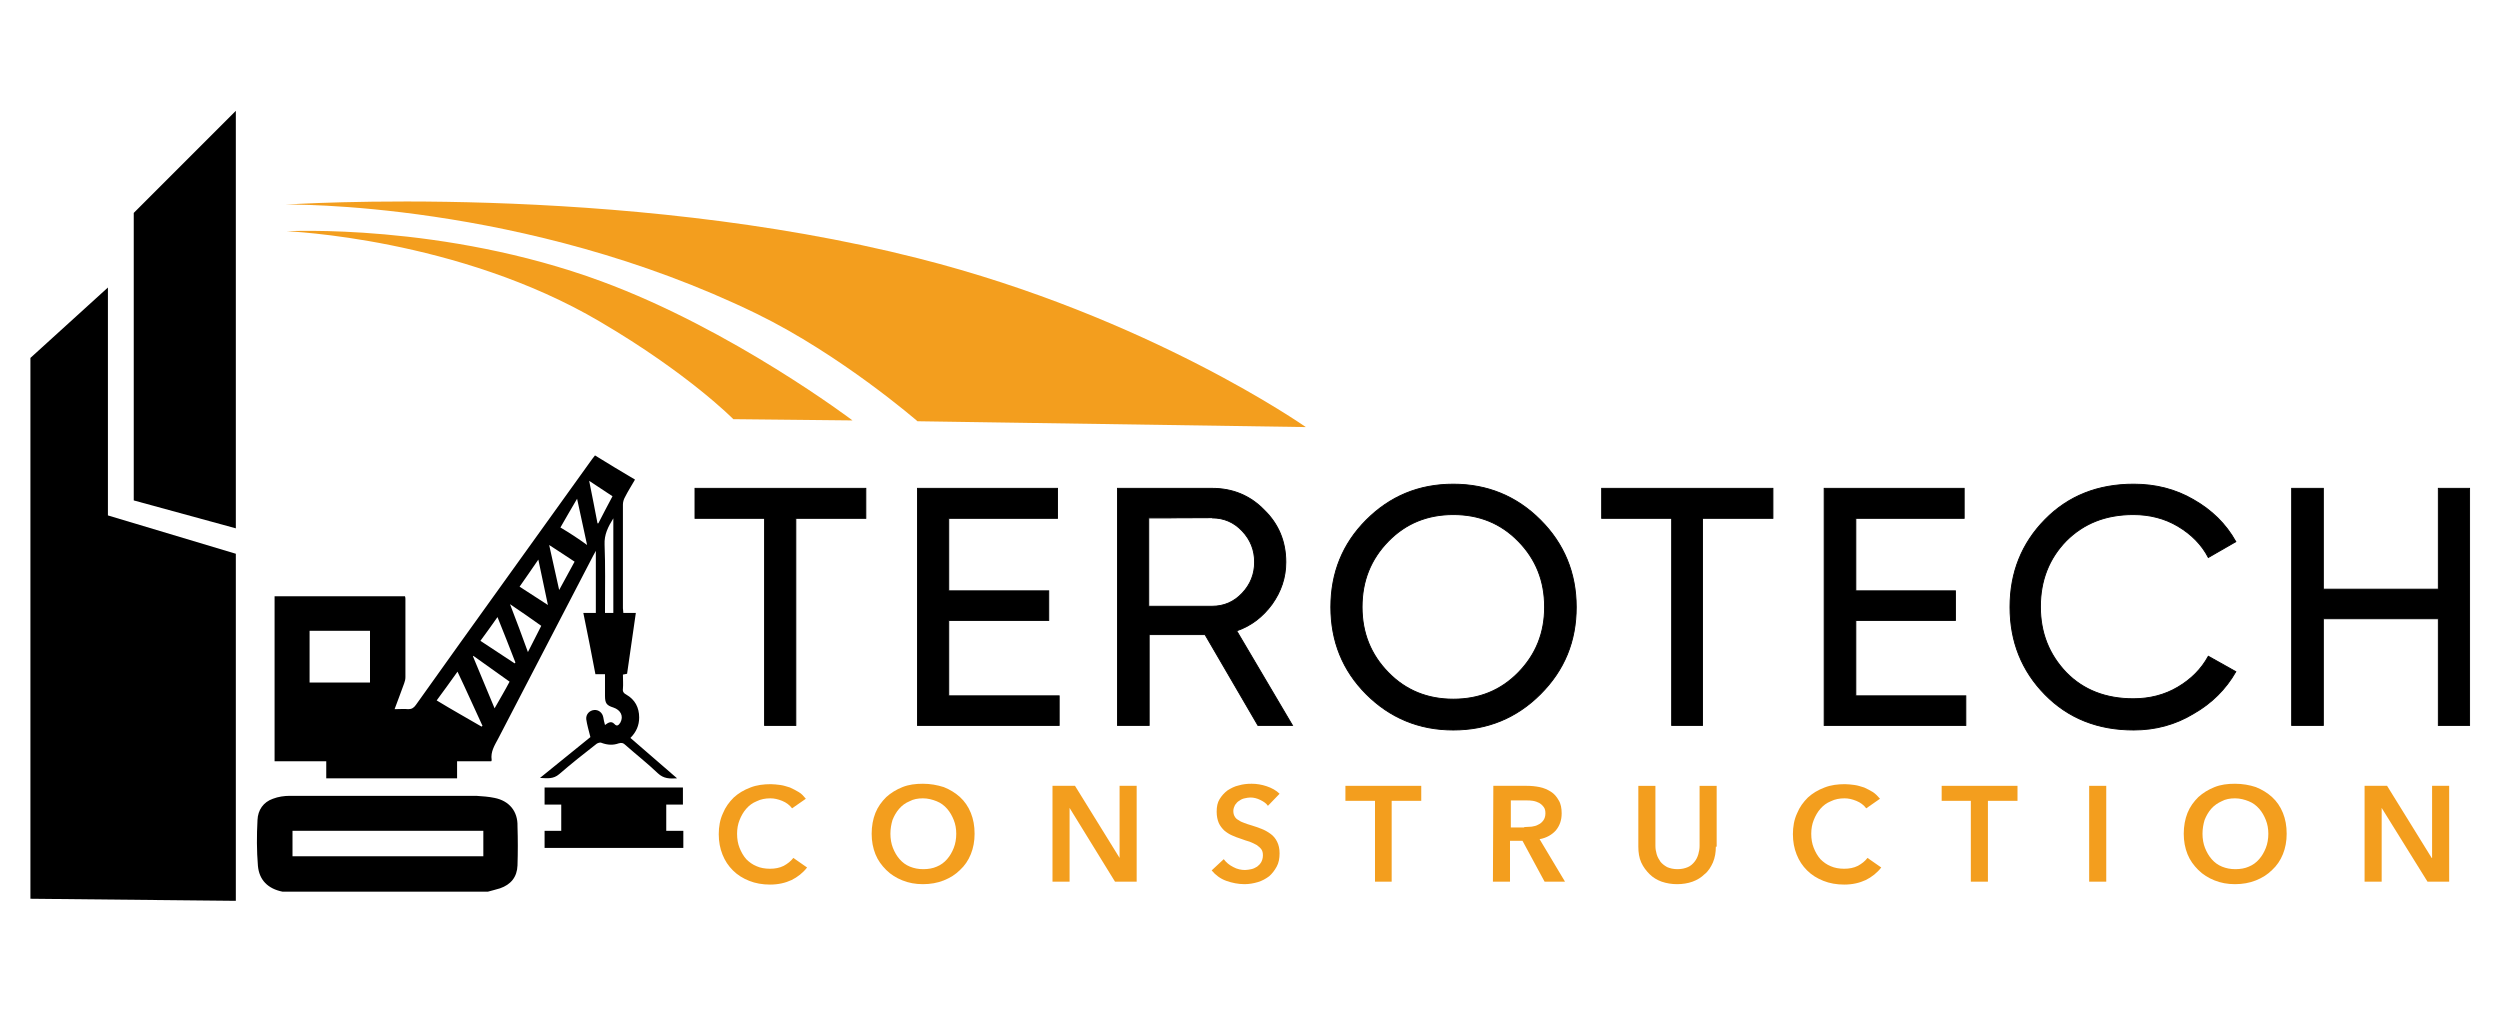
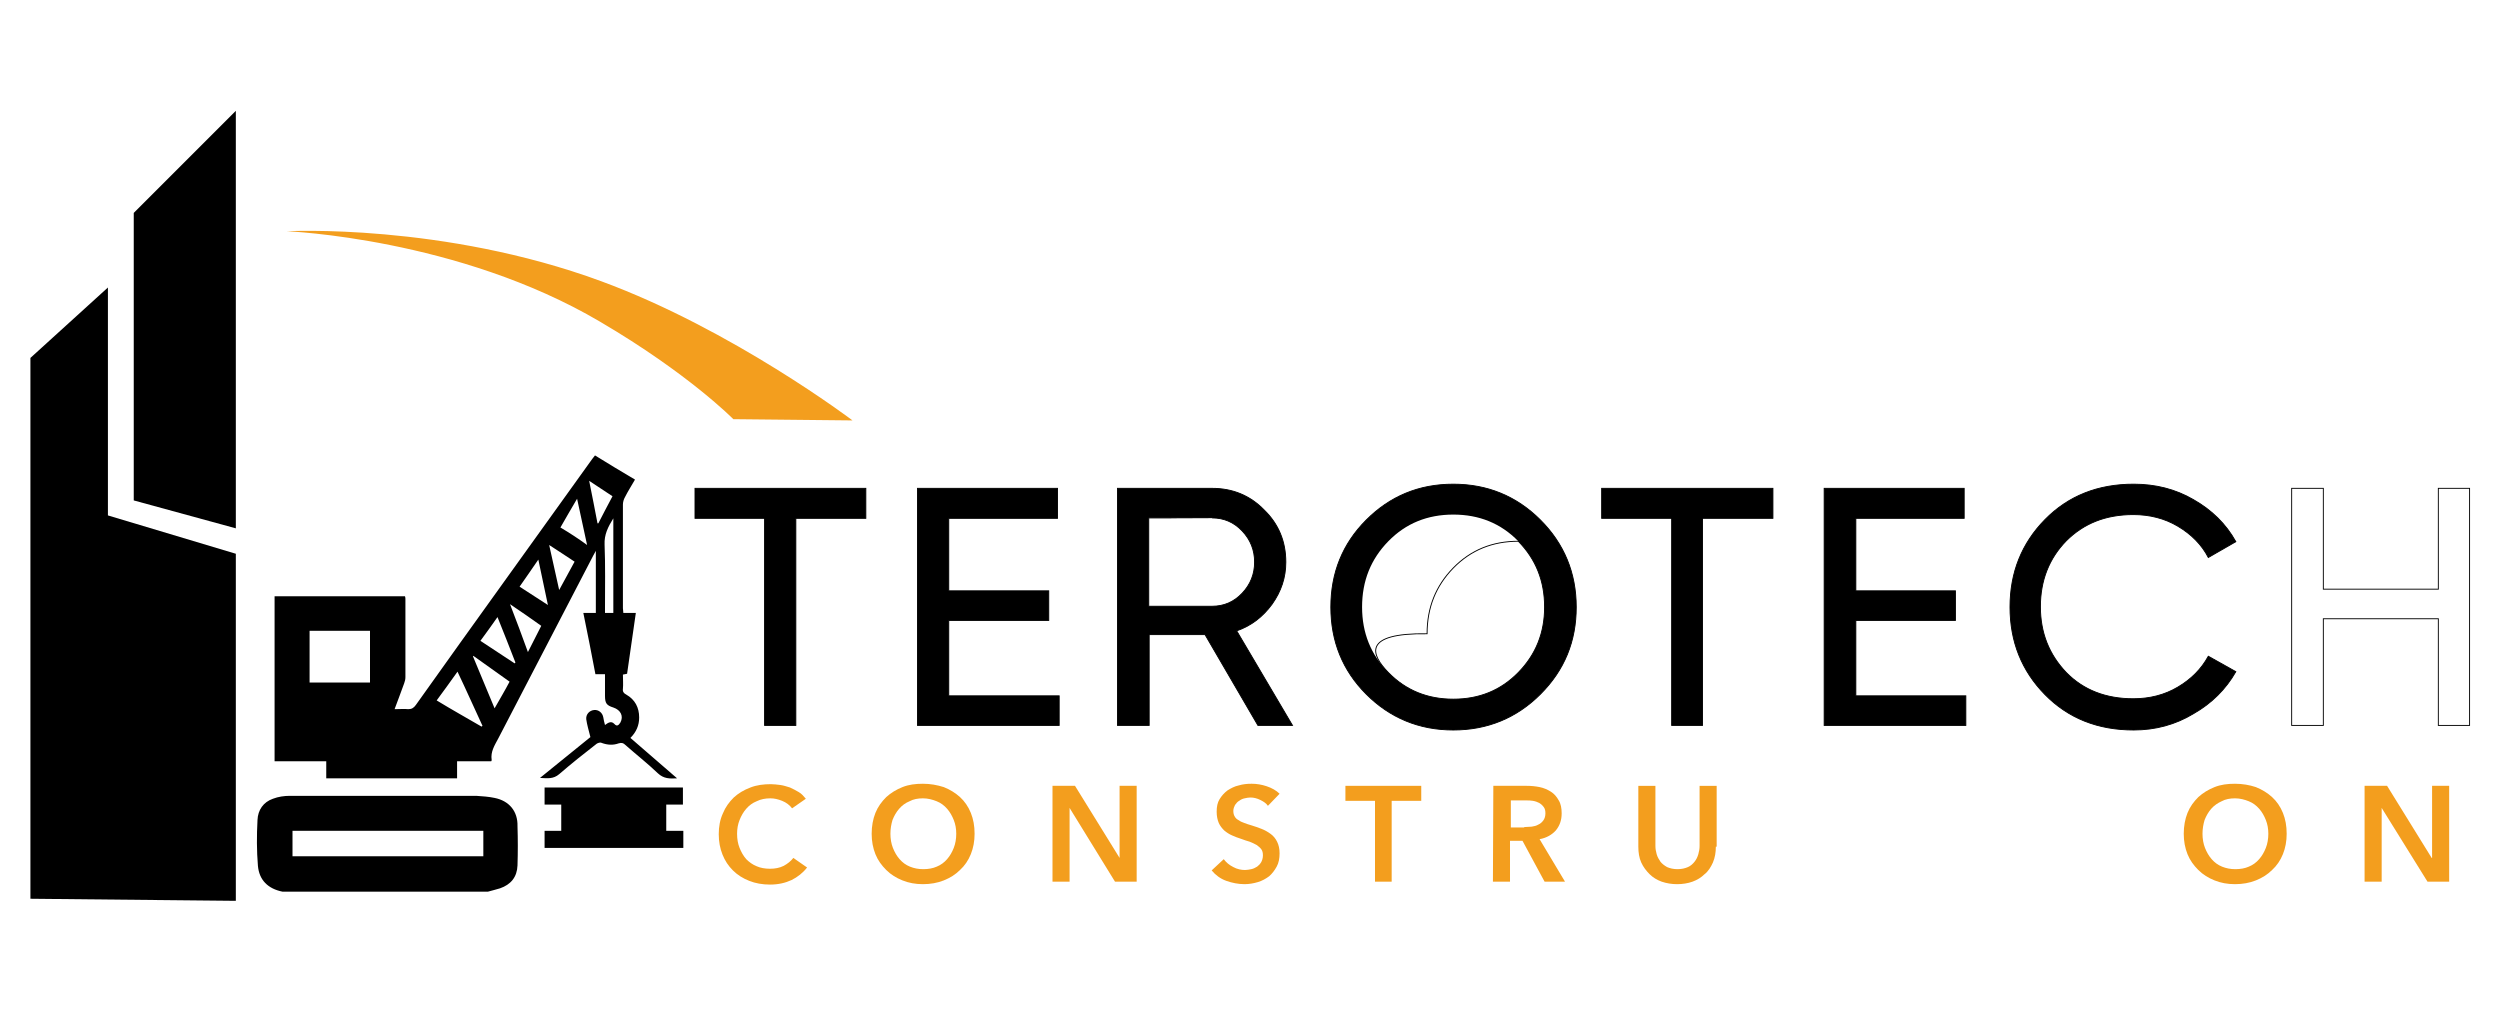
<svg xmlns="http://www.w3.org/2000/svg" version="1.1" id="Layer_1" x="0px" y="0px" viewBox="0 0 60 24.28" style="enable-background:new 0 0 60 24.28;" xml:space="preserve">
  <style type="text/css">
	.st0{fill:#F39E1E;}
	.st1{fill:none;stroke:#000000;stroke-width:0.022;stroke-miterlimit:10;}
</style>
  <g>
-     <path class="st0" d="M6.86,4.91c0,0,5.71-0.1,11.3,2.62c2.03,0.99,3.86,2.58,3.86,2.58l9.32,0.14c0,0-3.77-2.65-9.3-4.05   C14.84,4.37,6.86,4.91,6.86,4.91" />
    <path class="st0" d="M6.88,5.55c0,0,4.11,0.16,7.52,2.17c2.13,1.25,3.2,2.34,3.2,2.34l2.86,0.03c0,0-2.88-2.18-6.03-3.34   C10.63,5.35,6.88,5.55,6.88,5.55" />
    <polygon points="20.78,11.72 20.78,12.44 19.1,12.44 19.1,17.41 18.35,17.41 18.35,12.44 16.68,12.44 16.68,11.72  " />
    <polygon class="st1" points="20.78,11.72 20.78,12.44 19.1,12.44 19.1,17.41 18.35,17.41 18.35,12.44 16.68,12.44 16.68,11.72  " />
    <polygon points="22.77,16.7 25.42,16.7 25.42,17.41 22.02,17.41 22.02,11.72 25.38,11.72 25.38,12.44 22.77,12.44 22.77,14.18    25.17,14.18 25.17,14.89 22.77,14.89  " />
    <polygon class="st1" points="22.77,16.7 25.42,16.7 25.42,17.41 22.02,17.41 22.02,11.72 25.38,11.72 25.38,12.44 22.77,12.44    22.77,14.18 25.17,14.18 25.17,14.89 22.77,14.89  " />
    <path d="M30.19,17.41l-1.27-2.18h-1.34v2.18h-0.76v-5.69h2.27c0.49,0,0.91,0.17,1.25,0.52c0.35,0.34,0.52,0.76,0.52,1.25   c0,0.37-0.11,0.7-0.33,1.01c-0.22,0.3-0.5,0.52-0.85,0.64l1.34,2.27H30.19z M27.57,12.43v2.12h1.52c0.28,0,0.52-0.1,0.72-0.31   c0.2-0.21,0.3-0.46,0.3-0.75s-0.1-0.54-0.3-0.75c-0.2-0.21-0.44-0.31-0.72-0.31C29.09,12.43,27.57,12.43,27.57,12.43z" />
    <path class="st1" d="M30.19,17.41l-1.27-2.18h-1.34v2.18h-0.76v-5.69h2.27c0.49,0,0.91,0.17,1.25,0.52   c0.35,0.34,0.52,0.76,0.52,1.25c0,0.37-0.11,0.7-0.33,1.01c-0.22,0.3-0.5,0.52-0.85,0.64l1.34,2.27H30.19z M27.57,12.43v2.12h1.52   c0.28,0,0.52-0.1,0.72-0.31c0.2-0.21,0.3-0.46,0.3-0.75s-0.1-0.54-0.3-0.75c-0.2-0.21-0.44-0.31-0.72-0.31   C29.09,12.43,27.57,12.43,27.57,12.43z" />
    <path d="M36.97,16.66c-0.57,0.57-1.27,0.86-2.09,0.86s-1.52-0.29-2.09-0.86s-0.85-1.27-0.85-2.09s0.28-1.52,0.85-2.09   s1.26-0.86,2.09-0.86c0.82,0,1.52,0.29,2.09,0.86s0.86,1.27,0.86,2.09S37.55,16.08,36.97,16.66 M33.32,16.14   c0.42,0.43,0.94,0.64,1.56,0.64c0.62,0,1.14-0.21,1.56-0.64c0.42-0.43,0.63-0.95,0.63-1.57c0-0.63-0.21-1.15-0.63-1.58   c-0.42-0.43-0.94-0.64-1.56-0.64c-0.62,0-1.14,0.21-1.56,0.64c-0.42,0.43-0.63,0.95-0.63,1.58C32.69,15.19,32.9,15.71,33.32,16.14" />
-     <path class="st1" d="M36.97,16.66c-0.57,0.57-1.27,0.86-2.09,0.86s-1.52-0.29-2.09-0.86s-0.85-1.27-0.85-2.09s0.28-1.52,0.85-2.09   s1.26-0.86,2.09-0.86c0.82,0,1.52,0.29,2.09,0.86s0.86,1.27,0.86,2.09S37.55,16.08,36.97,16.66z M33.32,16.14   c0.42,0.43,0.94,0.64,1.56,0.64c0.62,0,1.14-0.21,1.56-0.64c0.42-0.43,0.63-0.95,0.63-1.57c0-0.63-0.21-1.15-0.63-1.58   c-0.42-0.43-0.94-0.64-1.56-0.64c-0.62,0-1.14,0.21-1.56,0.64c-0.42,0.43-0.63,0.95-0.63,1.58C32.69,15.19,32.9,15.71,33.32,16.14z   " />
+     <path class="st1" d="M36.97,16.66c-0.57,0.57-1.27,0.86-2.09,0.86s-1.52-0.29-2.09-0.86s-0.85-1.27-0.85-2.09s0.28-1.52,0.85-2.09   s1.26-0.86,2.09-0.86c0.82,0,1.52,0.29,2.09,0.86s0.86,1.27,0.86,2.09S37.55,16.08,36.97,16.66z M33.32,16.14   c0.42,0.43,0.94,0.64,1.56,0.64c0.62,0,1.14-0.21,1.56-0.64c0.42-0.43,0.63-0.95,0.63-1.57c0-0.63-0.21-1.15-0.63-1.58   c-0.62,0-1.14,0.21-1.56,0.64c-0.42,0.43-0.63,0.95-0.63,1.58C32.69,15.19,32.9,15.71,33.32,16.14z   " />
    <polygon points="42.55,11.72 42.55,12.44 40.86,12.44 40.86,17.41 40.12,17.41 40.12,12.44 38.44,12.44 38.44,11.72  " />
    <polygon class="st1" points="42.55,11.72 42.55,12.44 40.86,12.44 40.86,17.41 40.12,17.41 40.12,12.44 38.44,12.44 38.44,11.72     " />
    <polygon points="44.54,16.7 47.18,16.7 47.18,17.41 43.78,17.41 43.78,11.72 47.14,11.72 47.14,12.44 44.54,12.44 44.54,14.18    46.93,14.18 46.93,14.89 44.54,14.89  " />
    <polygon class="st1" points="44.54,16.7 47.18,16.7 47.18,17.41 43.78,17.41 43.78,11.72 47.14,11.72 47.14,12.44 44.54,12.44    44.54,14.18 46.93,14.18 46.93,14.89 44.54,14.89  " />
    <path d="M51.21,17.52c-0.86,0-1.57-0.28-2.13-0.85s-0.84-1.27-0.84-2.1c0-0.83,0.28-1.53,0.84-2.1s1.27-0.85,2.13-0.85   c0.52,0,1,0.12,1.43,0.37c0.44,0.25,0.78,0.58,1.02,1.01L53,13.38c-0.16-0.31-0.41-0.56-0.73-0.75s-0.68-0.28-1.07-0.28   c-0.66,0-1.19,0.21-1.61,0.63c-0.41,0.42-0.62,0.95-0.62,1.58c0,0.63,0.21,1.15,0.62,1.58c0.41,0.42,0.95,0.63,1.61,0.63   c0.39,0,0.75-0.09,1.07-0.28s0.56-0.43,0.73-0.74l0.66,0.37c-0.24,0.42-0.58,0.76-1.02,1.01C52.21,17.39,51.73,17.52,51.21,17.52" />
    <path class="st1" d="M51.21,17.52c-0.86,0-1.57-0.28-2.13-0.85s-0.84-1.27-0.84-2.1c0-0.83,0.28-1.53,0.84-2.1s1.27-0.85,2.13-0.85   c0.52,0,1,0.12,1.43,0.37c0.44,0.25,0.78,0.58,1.02,1.01L53,13.38c-0.16-0.31-0.41-0.56-0.73-0.75s-0.68-0.28-1.07-0.28   c-0.66,0-1.19,0.21-1.61,0.63c-0.41,0.42-0.62,0.95-0.62,1.58c0,0.63,0.21,1.15,0.62,1.58c0.41,0.42,0.95,0.63,1.61,0.63   c0.39,0,0.75-0.09,1.07-0.28s0.56-0.43,0.73-0.74l0.66,0.37c-0.24,0.42-0.58,0.76-1.02,1.01C52.21,17.39,51.73,17.52,51.21,17.52z" />
-     <polygon points="58.52,11.72 59.27,11.72 59.27,17.41 58.52,17.41 58.52,14.85 55.76,14.85 55.76,17.41 55,17.41 55,11.72    55.76,11.72 55.76,14.14 58.52,14.14  " />
    <polygon class="st1" points="58.52,11.72 59.27,11.72 59.27,17.41 58.52,17.41 58.52,14.85 55.76,14.85 55.76,17.41 55,17.41    55,11.72 55.76,11.72 55.76,14.14 58.52,14.14  " />
    <path d="M11.87,19.15c-0.14-0.03-0.29-0.04-0.44-0.05c-1.49,0-2.98,0-4.47,0c-0.14,0-0.28,0.02-0.41,0.07   c-0.23,0.08-0.36,0.27-0.37,0.51c-0.02,0.37-0.02,0.74,0.01,1.1c0.03,0.34,0.24,0.55,0.59,0.62h4.93c0.1-0.03,0.2-0.05,0.29-0.08   c0.26-0.09,0.41-0.27,0.42-0.55c0.01-0.31,0.01-0.63,0-0.94C12.43,19.47,12.22,19.22,11.87,19.15 M11.59,20.55H7.02v-0.61h4.58   v0.61H11.59z" />
    <path d="M13.42,18.58c0.29-0.25,0.59-0.49,0.9-0.73c0.03-0.02,0.09-0.04,0.12-0.02c0.14,0.05,0.27,0.06,0.41,0.01   c0.07-0.02,0.11-0.01,0.16,0.04c0.26,0.23,0.53,0.44,0.78,0.68c0.14,0.13,0.28,0.13,0.46,0.12c-0.38-0.33-0.75-0.65-1.12-0.97   c0.14-0.14,0.21-0.3,0.21-0.49c0-0.24-0.1-0.43-0.31-0.55c-0.06-0.03-0.09-0.07-0.08-0.14c0.01-0.11,0-0.22,0-0.34   c0.04-0.01,0.07-0.01,0.1-0.02c0.07-0.48,0.14-0.96,0.21-1.46h-0.3c0-0.04-0.01-0.08-0.01-0.11c0-0.83,0-1.66,0-2.49   c0-0.06,0.02-0.13,0.05-0.18c0.07-0.14,0.16-0.28,0.24-0.42c-0.32-0.19-0.64-0.38-0.96-0.58c-0.02,0.03-0.05,0.06-0.07,0.09   c-1.41,1.97-2.83,3.93-4.23,5.9c-0.05,0.07-0.1,0.1-0.18,0.1c-0.1-0.01-0.21,0-0.33,0C9.55,16.8,9.63,16.6,9.7,16.4   c0.02-0.05,0.03-0.1,0.03-0.15c0-0.62,0-1.25,0-1.87c0-0.02,0-0.04-0.01-0.07H6.59v3.96h1.24v0.41h3.14v-0.41h0.82   c0.01-0.02,0.01-0.02,0.01-0.03c-0.03-0.2,0.07-0.35,0.16-0.52c0.76-1.46,1.52-2.93,2.28-4.39c0.02-0.03,0.03-0.06,0.06-0.11v1.49   H14c0.1,0.5,0.2,0.98,0.29,1.47h0.23c0,0.18,0,0.35,0,0.52c0,0.18,0.04,0.23,0.2,0.28c0.18,0.06,0.25,0.21,0.17,0.36   c-0.04,0.06-0.08,0.11-0.15,0.03c-0.07-0.07-0.14-0.03-0.22,0.03c-0.02-0.07-0.03-0.12-0.04-0.18c-0.02-0.12-0.12-0.19-0.22-0.18   c-0.11,0.01-0.2,0.1-0.19,0.22c0.02,0.14,0.06,0.27,0.1,0.43c-0.38,0.31-0.79,0.64-1.21,0.98C13.14,18.68,13.28,18.7,13.42,18.58    M8.88,16.38H7.43v-1.24h1.45V16.38z M11.56,17.44c-0.36-0.21-0.72-0.41-1.08-0.63c0.17-0.23,0.33-0.45,0.5-0.69   c0.21,0.44,0.4,0.87,0.6,1.3C11.57,17.43,11.56,17.43,11.56,17.44 M11.87,17c-0.18-0.43-0.35-0.84-0.52-1.25   c0.01,0,0.01-0.01,0.01-0.01c0.29,0.21,0.58,0.41,0.87,0.62C12.12,16.57,12,16.77,11.87,17 M12.35,15.92   c-0.27-0.18-0.55-0.36-0.82-0.54c0.14-0.19,0.27-0.37,0.41-0.57c0.15,0.37,0.29,0.73,0.43,1.09   C12.36,15.92,12.35,15.92,12.35,15.92 M12.67,15.65c-0.14-0.39-0.28-0.76-0.43-1.15c0.27,0.18,0.51,0.35,0.75,0.52   C12.89,15.22,12.78,15.43,12.67,15.65 M12.47,14.08c0.15-0.21,0.29-0.42,0.45-0.65c0.08,0.37,0.15,0.72,0.23,1.09   C12.92,14.37,12.7,14.23,12.47,14.08 M13.42,14.16c-0.08-0.37-0.16-0.71-0.24-1.08c0.22,0.14,0.41,0.27,0.61,0.4   C13.67,13.7,13.55,13.92,13.42,14.16 M13.45,12.66c0.13-0.23,0.26-0.45,0.4-0.69c0.08,0.38,0.16,0.73,0.24,1.11   C13.87,12.92,13.67,12.79,13.45,12.66 M14.34,12.56c-0.06-0.33-0.13-0.66-0.2-1.02c0.2,0.13,0.38,0.25,0.56,0.37   c-0.12,0.22-0.23,0.44-0.34,0.65C14.35,12.56,14.34,12.56,14.34,12.56 M14.72,14.71h-0.2v-0.12c0-0.51,0.01-1.01-0.01-1.52   c-0.01-0.24,0.08-0.42,0.21-0.63V14.71z" />
    <polygon points="15.99,19.94 15.99,19.31 16.39,19.31 16.39,18.9 13.07,18.9 13.07,19.31 13.47,19.31 13.47,19.94 13.07,19.94    13.07,20.35 16.4,20.35 16.4,19.94  " />
    <polygon points="2.59,6.9 2.59,12.37 5.66,13.29 5.66,21.62 0.73,21.57 0.73,8.59  " />
    <polygon points="3.21,5.11 5.66,2.66 5.66,12.68 3.21,12.01  " />
    <path class="st0" d="M19.01,19.4c-0.06-0.08-0.14-0.14-0.24-0.18s-0.19-0.06-0.28-0.06c-0.12,0-0.23,0.02-0.33,0.07   c-0.1,0.04-0.18,0.1-0.25,0.18s-0.12,0.17-0.16,0.27c-0.04,0.1-0.06,0.21-0.06,0.33c0,0.13,0.02,0.24,0.06,0.34   c0.04,0.1,0.09,0.19,0.16,0.27c0.07,0.07,0.15,0.13,0.25,0.17c0.09,0.04,0.2,0.06,0.32,0.06c0.12,0,0.23-0.02,0.33-0.07   c0.09-0.05,0.17-0.11,0.23-0.19l0.33,0.23c-0.1,0.13-0.23,0.23-0.37,0.3c-0.15,0.07-0.32,0.11-0.52,0.11   c-0.18,0-0.35-0.03-0.5-0.09S17.7,21,17.59,20.89c-0.11-0.11-0.19-0.23-0.25-0.38s-0.09-0.31-0.09-0.49s0.03-0.35,0.1-0.5   c0.06-0.15,0.15-0.27,0.26-0.38c0.11-0.1,0.24-0.18,0.4-0.24c0.15-0.06,0.32-0.08,0.49-0.08c0.07,0,0.15,0.01,0.23,0.02   c0.08,0.01,0.16,0.04,0.23,0.06c0.07,0.03,0.14,0.07,0.21,0.11s0.12,0.1,0.17,0.16L19.01,19.4z" />
    <path class="st0" d="M20.92,20.01c0-0.18,0.03-0.35,0.09-0.5s0.15-0.27,0.26-0.38c0.11-0.1,0.24-0.18,0.39-0.24   s0.31-0.08,0.49-0.08s0.34,0.03,0.5,0.08c0.15,0.06,0.28,0.14,0.39,0.24c0.11,0.1,0.2,0.23,0.26,0.38s0.09,0.31,0.09,0.5   c0,0.18-0.03,0.34-0.09,0.49s-0.15,0.28-0.26,0.38c-0.11,0.11-0.24,0.19-0.39,0.25s-0.32,0.09-0.5,0.09s-0.34-0.03-0.49-0.09   s-0.28-0.14-0.39-0.25c-0.11-0.11-0.2-0.23-0.26-0.38S20.92,20.19,20.92,20.01 M21.37,20.01c0,0.12,0.02,0.24,0.06,0.34   c0.04,0.1,0.09,0.19,0.16,0.27s0.15,0.14,0.25,0.18s0.2,0.06,0.32,0.06c0.12,0,0.23-0.02,0.32-0.06c0.1-0.04,0.18-0.1,0.25-0.18   s0.12-0.17,0.16-0.27c0.04-0.1,0.06-0.22,0.06-0.34s-0.02-0.23-0.06-0.33c-0.04-0.1-0.09-0.19-0.16-0.27s-0.15-0.14-0.25-0.18   s-0.21-0.07-0.33-0.07s-0.23,0.02-0.32,0.07c-0.1,0.04-0.18,0.1-0.25,0.18s-0.12,0.17-0.16,0.27   C21.39,19.78,21.37,19.89,21.37,20.01" />
    <polygon class="st0" points="25.26,18.86 25.8,18.86 26.87,20.59 26.87,20.59 26.87,18.86 27.28,18.86 27.28,21.16 26.76,21.16    25.67,19.39 25.67,19.39 25.67,21.16 25.26,21.16  " />
    <path class="st0" d="M30.43,19.34c-0.04-0.06-0.1-0.1-0.18-0.14s-0.16-0.06-0.24-0.06c-0.05,0-0.09,0.01-0.14,0.02   c-0.05,0.01-0.09,0.03-0.13,0.06c-0.04,0.02-0.07,0.06-0.1,0.1c-0.02,0.04-0.04,0.09-0.04,0.14s0.01,0.1,0.03,0.13   c0.02,0.04,0.05,0.07,0.09,0.09c0.04,0.03,0.08,0.05,0.14,0.07c0.05,0.02,0.11,0.04,0.18,0.06s0.15,0.05,0.23,0.08   c0.08,0.03,0.15,0.07,0.22,0.12s0.12,0.11,0.16,0.19c0.04,0.08,0.06,0.17,0.06,0.28c0,0.12-0.02,0.23-0.07,0.32   s-0.11,0.17-0.18,0.23c-0.08,0.06-0.17,0.11-0.27,0.14s-0.21,0.05-0.32,0.05c-0.15,0-0.3-0.03-0.44-0.08   c-0.14-0.05-0.26-0.14-0.35-0.25l0.29-0.27c0.06,0.08,0.13,0.14,0.23,0.19c0.09,0.05,0.19,0.07,0.28,0.07   c0.05,0,0.1-0.01,0.15-0.02c0.05-0.01,0.09-0.03,0.14-0.06c0.04-0.03,0.07-0.06,0.1-0.11c0.02-0.04,0.04-0.09,0.04-0.16   c0-0.06-0.01-0.11-0.04-0.15s-0.07-0.07-0.11-0.1c-0.05-0.03-0.1-0.05-0.17-0.08c-0.07-0.02-0.13-0.04-0.21-0.07   c-0.07-0.02-0.14-0.05-0.21-0.08c-0.07-0.03-0.13-0.07-0.19-0.12c-0.05-0.05-0.1-0.11-0.13-0.18s-0.05-0.16-0.05-0.27   c0-0.12,0.02-0.22,0.07-0.3c0.05-0.08,0.11-0.15,0.19-0.21c0.08-0.05,0.17-0.1,0.27-0.12c0.1-0.03,0.2-0.04,0.31-0.04   c0.12,0,0.24,0.02,0.36,0.06s0.23,0.1,0.31,0.18L30.43,19.34z" />
    <polygon class="st0" points="33,19.22 32.29,19.22 32.29,18.86 34.11,18.86 34.11,19.22 33.4,19.22 33.4,21.16 33,21.16  " />
    <path class="st0" d="M35.84,18.86h0.8c0.11,0,0.21,0.01,0.31,0.03c0.1,0.02,0.19,0.06,0.27,0.11s0.14,0.12,0.19,0.21   c0.05,0.08,0.07,0.19,0.07,0.31c0,0.17-0.05,0.3-0.14,0.41c-0.09,0.1-0.22,0.18-0.39,0.21l0.61,1.02h-0.49l-0.53-0.98h-0.3v0.98   h-0.41L35.84,18.86L35.84,18.86z M36.58,19.85c0.06,0,0.12-0.01,0.18-0.01c0.06-0.01,0.11-0.02,0.16-0.05   c0.05-0.02,0.09-0.06,0.12-0.1c0.03-0.04,0.05-0.1,0.05-0.17c0-0.06-0.01-0.11-0.04-0.15c-0.03-0.04-0.06-0.07-0.11-0.1   c-0.04-0.02-0.09-0.04-0.15-0.05c-0.05-0.01-0.11-0.01-0.16-0.01h-0.37v0.65h0.32V19.85z" />
    <path class="st0" d="M41.18,20.32c0,0.14-0.02,0.26-0.07,0.38c-0.05,0.11-0.11,0.21-0.2,0.28c-0.08,0.08-0.18,0.14-0.29,0.18   s-0.24,0.06-0.37,0.06c-0.13,0-0.25-0.02-0.37-0.06c-0.11-0.04-0.21-0.1-0.29-0.18s-0.15-0.17-0.2-0.28s-0.07-0.24-0.07-0.38v-1.46   h0.41v1.44c0,0.07,0.01,0.13,0.03,0.2s0.05,0.12,0.09,0.18c0.04,0.05,0.09,0.09,0.16,0.13c0.07,0.03,0.15,0.05,0.25,0.05   s0.18-0.02,0.25-0.05s0.12-0.08,0.16-0.13s0.07-0.11,0.09-0.18s0.03-0.13,0.03-0.2v-1.44h0.41v1.46H41.18z" />
-     <path class="st0" d="M44.79,19.4c-0.06-0.08-0.14-0.14-0.24-0.18c-0.1-0.04-0.19-0.06-0.28-0.06c-0.12,0-0.23,0.02-0.33,0.07   c-0.1,0.04-0.18,0.1-0.25,0.18s-0.12,0.17-0.16,0.27c-0.04,0.1-0.06,0.21-0.06,0.33c0,0.13,0.02,0.24,0.06,0.34   s0.09,0.19,0.16,0.27c0.07,0.07,0.15,0.13,0.25,0.17c0.09,0.04,0.2,0.06,0.32,0.06s0.23-0.02,0.33-0.07   c0.09-0.05,0.17-0.11,0.23-0.19l0.33,0.23c-0.1,0.13-0.23,0.23-0.37,0.3c-0.15,0.07-0.32,0.11-0.52,0.11   c-0.18,0-0.35-0.03-0.5-0.09s-0.28-0.14-0.39-0.25s-0.19-0.23-0.25-0.38s-0.09-0.31-0.09-0.49s0.03-0.35,0.1-0.5   c0.06-0.15,0.15-0.27,0.26-0.38c0.11-0.1,0.24-0.18,0.4-0.24c0.15-0.06,0.32-0.08,0.49-0.08c0.07,0,0.15,0.01,0.23,0.02   c0.08,0.01,0.16,0.04,0.23,0.06c0.07,0.03,0.14,0.07,0.21,0.11c0.06,0.04,0.12,0.1,0.17,0.16L44.79,19.4z" />
-     <polygon class="st0" points="47.3,19.22 46.6,19.22 46.6,18.86 48.42,18.86 48.42,19.22 47.71,19.22 47.71,21.16 47.3,21.16  " />
-     <rect x="50.14" y="18.86" class="st0" width="0.41" height="2.3" />
    <path class="st0" d="M52.41,20.01c0-0.18,0.03-0.35,0.09-0.5s0.15-0.27,0.26-0.38c0.11-0.1,0.24-0.18,0.39-0.24   c0.15-0.06,0.31-0.08,0.49-0.08s0.35,0.03,0.5,0.08c0.15,0.06,0.28,0.14,0.39,0.24c0.11,0.1,0.2,0.23,0.26,0.38   c0.06,0.15,0.09,0.31,0.09,0.5c0,0.18-0.03,0.34-0.09,0.49s-0.15,0.28-0.26,0.38c-0.11,0.11-0.24,0.19-0.39,0.25   c-0.15,0.06-0.32,0.09-0.5,0.09s-0.34-0.03-0.49-0.09s-0.28-0.14-0.39-0.25s-0.2-0.23-0.26-0.38   C52.44,20.35,52.41,20.19,52.41,20.01 M52.86,20.01c0,0.12,0.02,0.24,0.06,0.34s0.09,0.19,0.16,0.27s0.15,0.14,0.25,0.18   s0.2,0.06,0.32,0.06s0.23-0.02,0.32-0.06c0.1-0.04,0.18-0.1,0.25-0.18s0.12-0.17,0.16-0.27c0.04-0.1,0.06-0.22,0.06-0.34   s-0.02-0.23-0.06-0.33c-0.04-0.1-0.09-0.19-0.16-0.27s-0.15-0.14-0.25-0.18s-0.21-0.07-0.33-0.07c-0.12,0-0.23,0.02-0.32,0.07   c-0.09,0.04-0.18,0.1-0.25,0.18s-0.12,0.17-0.16,0.27C52.88,19.78,52.86,19.89,52.86,20.01" />
    <polygon class="st0" points="56.75,18.86 57.29,18.86 58.36,20.59 58.37,20.59 58.37,18.86 58.78,18.86 58.78,21.16 58.26,21.16    57.16,19.39 57.16,19.39 57.16,21.16 56.75,21.16  " />
  </g>
</svg>